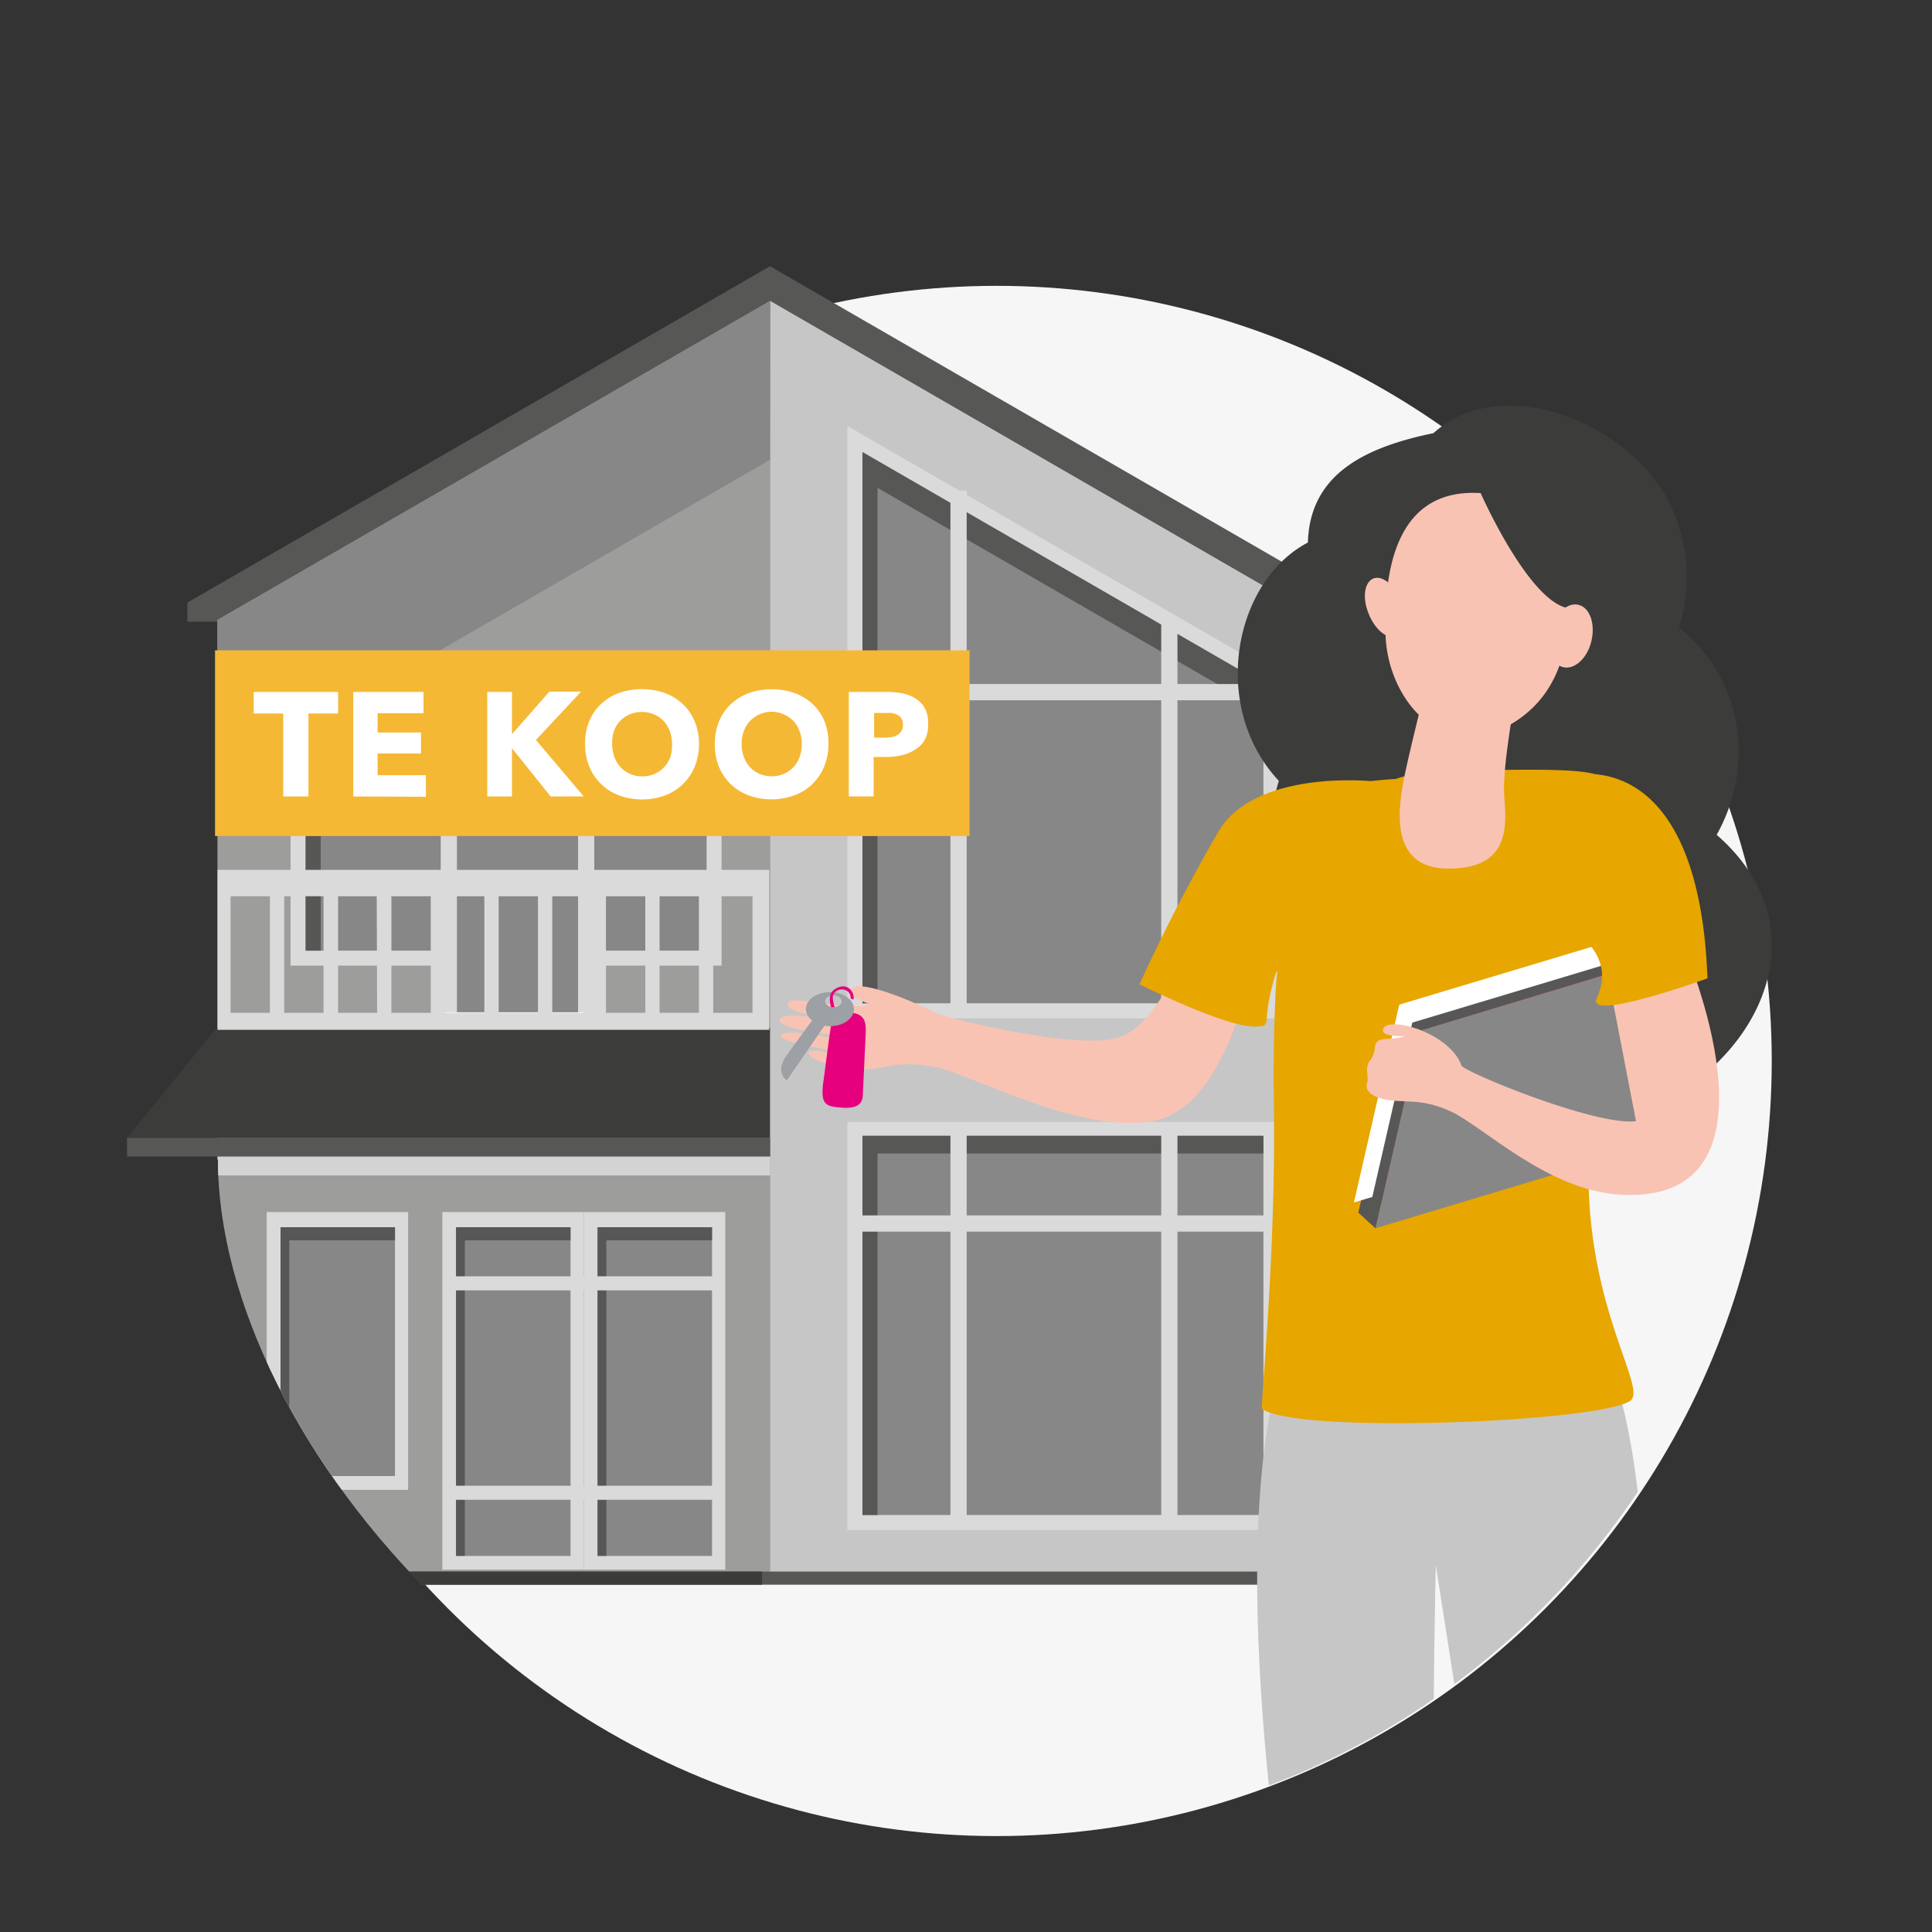
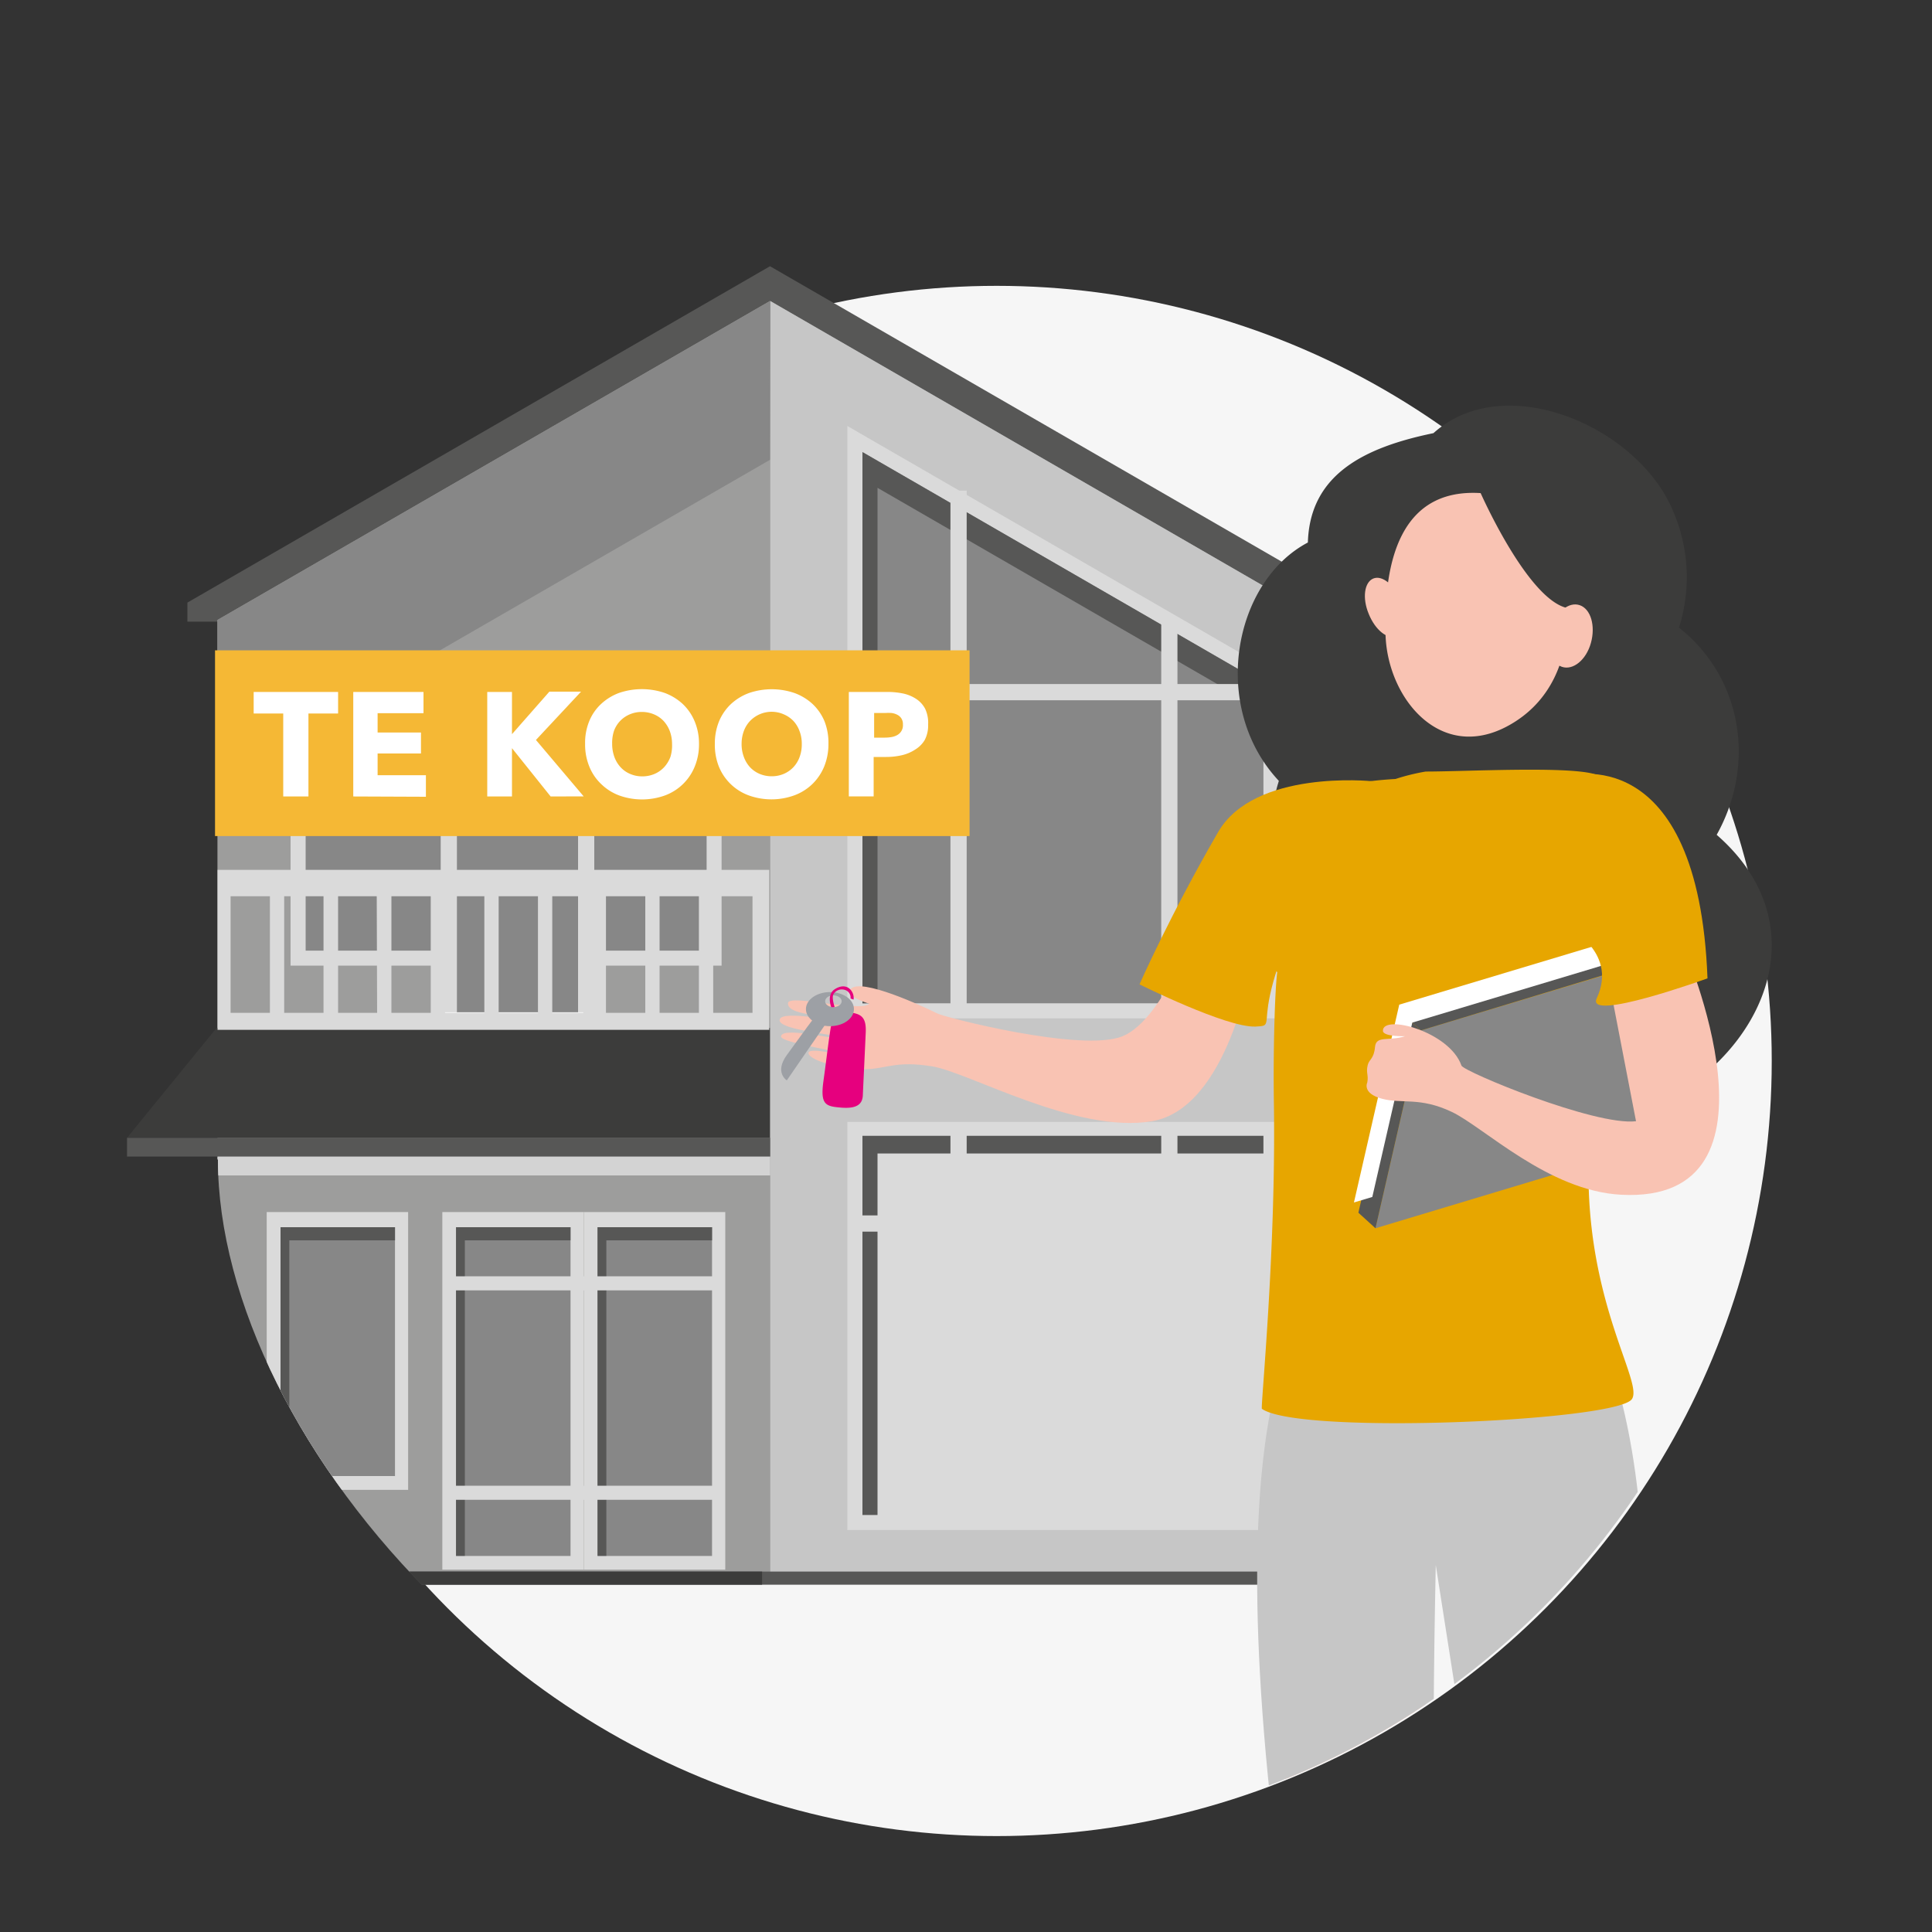
<svg xmlns="http://www.w3.org/2000/svg" id="Laag_1" data-name="Laag 1" viewBox="0 0 200 200">
  <rect x="0" y="0" width="200" height="200" fill="#333333" stroke="none" />
  <defs>
    <style>.cls-1{fill:none;}.cls-2{fill:#f6f6f6;}.cls-3{clip-path:url(#clip-path);}.cls-4{fill:#575756;}.cls-5{fill:#9d9d9c;}.cls-6{fill:#c6c6c6;}.cls-7{fill:#878787;}.cls-8{fill:#dadada;}.cls-9{fill:#3c3c3b;}.cls-10{fill:#d3d3d3;}.cls-11{fill:#fff;}.cls-12{fill:#f9c2b2;}.cls-13{fill:#f9c3b3;}.cls-14{fill:#e7a600;}.cls-15{fill:#e34177;}.cls-16{fill:#e6007e;}.cls-17{fill:#9da0a5;}.cls-18{fill:#f5b835;}</style>
    <clipPath id="clip-path">
      <path class="cls-1" d="M192.58,84.31c4.13,41.66-9.71,32.13-10.1,35.35a80.26,80.26,0,0,1-79.64,70.41c-45.85,0-80.28-41.13-80.28-70,0-1.49-52.17,10.57-34.47-53.61C16.15-35.34,183-12.2,192.58,84.31Z" />
    </clipPath>
  </defs>
  <circle class="cls-2" cx="103.17" cy="109.83" r="80.24" />
  <g class="cls-3">
    <polygon class="cls-4" points="140.02 64.35 140.02 62.38 79.71 27.56 19.4 62.38 19.4 64.35 140.02 64.35" />
    <polygon class="cls-5" points="136.9 162.75 136.9 64.18 79.71 31.16 22.51 64.18 22.51 162.75 136.9 162.75" />
    <polygon class="cls-6" points="79.74 162.75 136.9 162.75 136.9 64.18 79.74 31.16 79.74 162.75" />
    <polygon class="cls-7" points="79.74 31.18 79.71 31.16 22.51 64.18 22.51 80.62 79.71 47.6 79.74 33.52 79.74 31.18" />
    <polygon class="cls-8" points="132.35 69.87 87.72 44.1 87.72 105.42 132.35 105.42 132.35 69.87" />
    <polygon class="cls-7" points="89.28 103.86 89.28 46.8 130.79 70.77 130.79 103.86 89.28 103.86" />
    <polygon class="cls-4" points="90.84 50.5 130.79 73.57 130.79 70.77 89.28 46.8 89.28 103.86 90.84 103.86 90.84 50.5" />
    <polygon class="cls-9" points="79.7 106.41 22.42 106.41 13.13 117.81 79.7 117.81 79.7 106.41" />
    <rect class="cls-4" x="13.15" y="117.79" width="66.58" height="1.94" />
    <rect class="cls-10" x="22.52" y="119.74" width="57.21" height="1.94" />
    <rect class="cls-8" x="98.39" y="50.79" width="1.68" height="53.8" />
    <rect class="cls-8" x="120.21" y="64.13" width="1.68" height="40.46" />
    <rect class="cls-8" x="88.39" y="70.81" width="43.82" height="1.68" />
    <rect class="cls-8" x="87.72" y="116.14" width="44.62" height="42.25" />
-     <rect class="cls-7" x="89.28" y="117.58" width="41.51" height="39.25" />
    <polygon class="cls-4" points="90.84 119.41 130.79 119.41 130.79 117.58 89.28 117.58 89.28 156.83 90.84 156.83 90.84 119.41" />
    <rect class="cls-8" x="98.39" y="116.8" width="1.68" height="40.76" />
    <rect class="cls-8" x="120.21" y="117.1" width="1.68" height="40.46" />
    <rect class="cls-8" x="88.39" y="125.82" width="43.82" height="1.68" />
    <rect class="cls-8" x="30.08" y="71.2" width="44.62" height="28.76" />
    <polygon class="cls-7" points="31.64 72.64 31.64 98.41 46.08 98.41 46.27 105.44 60.4 105.63 60.88 98.41 73.15 98.41 73.15 72.64 31.64 72.64" />
-     <polygon class="cls-4" points="33.2 74.48 73.15 74.48 73.15 72.64 31.64 72.64 31.64 98.41 33.2 98.41 33.2 74.48" />
    <rect class="cls-8" x="45.62" y="71.87" width="1.68" height="34.55" />
    <rect class="cls-8" x="59.84" y="72.24" width="1.68" height="34.17" />
    <rect class="cls-8" x="27.61" y="125.47" width="14.64" height="28.76" />
    <rect class="cls-7" x="29.04" y="127.04" width="11.85" height="25.76" />
    <rect class="cls-11" x="45.74" y="104.79" width="14.65" height="1.68" />
    <path class="cls-8" d="M22.52,90.05v16.56H79.63V90.05Zm5.42,14.8H23.87V92.78h4.07Zm5.55,0H29.42V92.78h4.07Zm5.55,0H35V92.78H39Zm5.55,0H40.52V92.78h4.07Zm5.55,0H46.07V92.78h4.07Zm5.55,0H51.62V92.78h4.07Zm5.56,0H57.17V92.78h4.08Zm5.55,0H62.73V92.78H66.8Zm5.55,0H68.28V92.78h4.07Zm5.55,0H73.83V92.78H77.9Z" />
    <polygon class="cls-4" points="29.95 128.4 40.89 128.4 40.89 127.04 29.04 127.04 29.04 152.8 29.95 152.8 29.95 128.4" />
    <rect class="cls-8" x="45.79" y="125.47" width="14.64" height="37.02" />
    <rect class="cls-7" x="47.21" y="127.04" width="11.85" height="34.03" />
    <polygon class="cls-4" points="48.12 128.4 59.06 128.4 59.06 127.04 47.21 127.04 47.21 161.06 48.12 161.06 48.12 128.4" />
    <rect class="cls-8" x="60.44" y="125.47" width="14.64" height="37.02" />
    <rect class="cls-7" x="61.86" y="127.04" width="11.85" height="34.03" />
    <polygon class="cls-4" points="62.77 128.4 73.71 128.4 73.71 127.04 61.86 127.04 61.86 161.06 62.77 161.06 62.77 128.4" />
    <rect class="cls-8" x="46.47" y="153.8" width="27.98" height="1.46" />
    <rect class="cls-8" x="46.47" y="132.12" width="27.98" height="1.46" />
    <rect class="cls-4" x="19.79" y="162.69" width="119.37" height="1.36" />
    <rect class="cls-9" x="19.79" y="162.69" width="59.1" height="1.36" />
    <path class="cls-4" d="M141.32,152.37h0V67a2.63,2.63,0,0,0,1.58-1.55h-4.86A2.58,2.58,0,0,0,139.77,67v85.36l2.08,6.83,1.43-.43Z" />
    <polygon class="cls-9" points="139.49 68.03 139.49 68.15 137.08 68.15 137.08 67.29 136.89 67.29 136.89 69.89 137.08 69.89 137.08 68.29 139.49 68.29 139.49 68.74 141.53 68.74 141.53 68.03 139.49 68.03" />
    <polygon class="cls-9" points="139.49 110.36 139.49 110.47 137.08 110.47 137.08 109.62 136.89 109.62 136.89 112.22 137.08 112.22 137.08 110.62 139.49 110.62 139.49 111.06 141.53 111.06 141.53 110.36 139.49 110.36" />
    <polygon class="cls-9" points="139.49 150.62 139.49 150.73 137.08 150.73 137.08 149.88 136.89 149.88 136.89 152.48 137.08 152.48 137.08 150.88 139.49 150.88 139.49 151.33 141.53 151.33 141.53 150.62 139.49 150.62" />
    <path class="cls-12" d="M145.79,155.07c1.1-2.92-12.23-5.55-12.23-5.55s0,14.17-.55,20.14c-.78,9-.61,13.32,2,25.4,1.16,5.37,2.6,25.68,2.22,32.83-.57,10.48-5.4,15.43-7,18s4.6,5,8.55,1.26,4.36-4.51,6.58-5.7,1.48-4,1.32-9.92c-.13-4.58-.3-20.4.46-30.17,1.08-13.87.19-13.58.4-20.59C147.89,167.59,145.07,157,145.79,155.07Z" />
    <path class="cls-13" d="M170.78,202.05c-1-5.91-3-9.47-3.61-12.72-.52-2.79,1.79-14.74,1.79-14.74l-15.17,5.22s.61,20.55,2,27.73,5.08,30.33,4.62,36.27c-.31,4-1.91,9.51-2.91,12.9s.35,5.84,2.62,6.54c4.12,1.26,9.4-12.76,9.09-19.23C168.73,234.34,171.74,208,170.78,202.05Z" />
    <path class="cls-6" d="M136.08,232.92s5.8,2.22,10.55-1.37c0,0,3.84-30.92,2-42.78-.51-3.31,0-26.76,0-26.76s4,25.57,4.64,29.78,7.38,49.82,7.1,52,7.28,3.78,8.8.21,4.07-34.72,1-44.71,5.49-44.32-7-66.34c-6.93-12.24-10.93,13.76-26.32,1.17,0,0-11.74,5.93-4.16,62C134.74,210.93,136.08,232.92,136.08,232.92Z" />
    <path class="cls-9" d="M177.71,86.42c4.1-7.35,2.61-16.3-3.9-21.45a17.29,17.29,0,0,0-1.31-13.5c-4.45-7.93-17.12-12.92-24.11-6.63-7.13,1.47-12.79,4.25-13,11.32-7.73,4.08-10.14,17.06-3,24.68-2.16,6.54,1.51,13.61,6.67,18.23,1.22,1.09,3.15,2,3.4,2.44,0,0,2.91,17,19.33,15.64C179,115.75,191.05,98.06,177.71,86.42Z" />
    <path class="cls-14" d="M131.87,114c-.08-5.33.11-11.61.35-13.36-4.24-4.48-8.41-18.85,12.24-20a21.93,21.93,0,0,1,3.13-.77c4.15,0,14.89-.59,17.59.3l2,24.38c-7.67,24.23,3.37,38,1.75,40.29s-34.46,3.73-38.3,1C130.48,145.67,132.12,129.54,131.87,114Z" />
-     <polygon class="cls-15" points="145.31 105.06 140.62 125.54 167.65 117.41 172.34 96.93 145.31 105.06" />
    <polygon class="cls-7" points="147.08 106.67 142.39 127.15 169.41 119.02 174.11 98.54 147.08 106.67" />
    <polygon class="cls-4" points="145.31 105.06 140.62 125.54 142.39 127.15 147.08 106.67 145.31 105.06" />
    <polygon class="cls-4" points="145.31 105.06 147.08 106.67 174.27 98.44 172.34 96.93 145.31 105.06" />
    <polygon class="cls-11" points="171.88 95.88 144.85 104 140.16 124.48 142.06 123.91 146.2 105.86 171.32 98.31 171.88 95.88" />
    <path class="cls-13" d="M166.71,102.34l2.65,13.73c-4.27.5-17.85-5.14-18.07-5.76-1.24-3.55-8.18-5.35-8.13-3.6,0,.62,2.29.56,2.29.56-1.73.54-3-.11-3.11,1.12s-.61,1.27-.75,1.85c-.21.83.1,1-.05,1.82,0,0-.57,1.12,1.52,1.68s3.9-.21,7.22,1.36,10,8.19,17.55,8.58c18.11.94,6.42-25.76,6.42-25.76Z" />
-     <path class="cls-13" d="M157,71.46s-1.54,7.92-1.28,11.05.52,7.44-5.83,7.41-5.08-6.76-4.45-9.82,3.1-12.87,3.1-12.87Z" />
    <path class="cls-13" d="M154.32,51.15a11,11,0,0,1,6,4.52c2.31,3.62,4,14.2-3.42,19s-13.29-2.21-13.47-9S144.55,49.83,154.32,51.15Z" />
    <path class="cls-13" d="M141.69,63.55c.66,1.65,1.93,2.68,2.85,2.31s1.13-2,.47-3.66-1.93-2.69-2.85-2.31S141,61.9,141.69,63.55Z" />
    <path class="cls-13" d="M124.12,95.05s-3.54,10.43-7.91,12.22c-4.22,1.72-18.55-2-19.16-2.35-2.5-1.23-8.79-4-9.12-2.26-.11.57,2.06,1.25,2.06,1.25-.94.91-8.26-1-8.41-.1-.24,1.58,6,1.29,5.87,1.74.06.47-6.51-1.12-6.74,0s6.13,1.51,6.14,1.86-5.9-1.22-6-.12c0,.71,6.62,1.52,6.55,2,0,0-3.89-1-3.7-.23s3.53,1.66,5.8,1.63,3.19-.92,7-.3,14.89,7,22.75,5.68S129.52,100,129.52,100Z" />
    <path class="cls-9" d="M153.22,50.92s4.8,10.94,8.92,12,4.13,6.5,4.13,6.5-.24-12.66-4.12-15.61A16,16,0,0,0,153.22,50.92Z" />
    <path class="cls-13" d="M160.54,65.13c-.52,1.76,0,3.51,1.15,3.9s2.51-.71,3-2.47,0-3.51-1.15-3.91S161.06,63.37,160.54,65.13Z" />
    <path class="cls-14" d="M142,80.87s-12.17-1.26-15.92,5.3c-5,8.64-8.12,15.73-8.12,15.73s9,4.49,12,4.37C133.28,106.12,126.67,106.12,142,80.87Z" />
    <path class="cls-14" d="M162.27,80.34s13.54-4,14.49,20.94c0,0-12.64,4.58-11.47,2.07,2.34-5-3.47-7.65-3.47-7.65Z" />
    <path class="cls-16" d="M87.8,104.79a1.45,1.45,0,0,0-1.7,1.08c-.23,1-.46,3.17-.86,6.06-.34,2.45.24,2.6,1.84,2.73s2.2-.34,2.24-1.28.23-4.89.3-6.5S89.14,104.92,87.8,104.79Z" />
    <path class="cls-17" d="M81.45,109.22c-1.31,1.81,0,2.62,0,2.62l4.82-7-1.14-.54C84.59,104.85,82.76,107.42,81.45,109.22Z" />
    <path class="cls-17" d="M85.92,102.7c-1.37,0-2.49.79-2.49,1.76s1.12,1.77,2.49,1.77,2.48-.79,2.48-1.77S87.29,102.7,85.92,102.7Zm.35,1.56c-.47,0-.85-.27-.85-.61s.38-.61.85-.61.86.28.86.61S86.74,104.26,86.27,104.26Z" />
    <path class="cls-16" d="M86.42,102.4c-.87.55-.38,1.84-.38,1.84a.61.61,0,0,0,.36,0s-.32-.94-.13-1.3a1,1,0,0,1,1.28-.43.82.82,0,0,1,.5.85l.31.12a1.25,1.25,0,0,0-.19-.86C87.89,102.17,87.29,101.85,86.42,102.4Z" />
    <rect class="cls-18" x="22.26" y="67.32" width="78.11" height="19.23" />
    <path class="cls-11" d="M31.93,73.86v8.59H29.32V73.86H26.26V71.63H35v2.23Z" />
    <path class="cls-11" d="M36.57,82.45V71.63h7.27v2.2H39.09v2h4.49V78H39.09v2.25h5v2.23Z" />
    <path class="cls-11" d="M57,82.45l-4-5h0v5H50.44V71.63H53V76h0l3.87-4.4h3.28l-4.67,5,4.94,5.84Z" />
    <path class="cls-11" d="M72.36,77a6,6,0,0,1-.44,2.35,5.31,5.31,0,0,1-3.1,3,7,7,0,0,1-4.71,0,5.35,5.35,0,0,1-1.86-1.17A5.14,5.14,0,0,1,61,79.34,6,6,0,0,1,60.57,77,5.88,5.88,0,0,1,61,74.65a5,5,0,0,1,1.23-1.78,5.58,5.58,0,0,1,1.86-1.14,7.31,7.31,0,0,1,4.71,0,5.63,5.63,0,0,1,1.87,1.14,5.25,5.25,0,0,1,1.23,1.78A5.88,5.88,0,0,1,72.36,77Zm-2.79,0a3.8,3.8,0,0,0-.23-1.31,3.25,3.25,0,0,0-.64-1.05,2.89,2.89,0,0,0-1-.69,3.22,3.22,0,0,0-1.26-.25,3.13,3.13,0,0,0-1.25.25,3,3,0,0,0-1,.69,2.94,2.94,0,0,0-.64,1.05A4,4,0,0,0,63.37,77a4,4,0,0,0,.23,1.36,3.23,3.23,0,0,0,.64,1.06,2.84,2.84,0,0,0,1,.7,3.13,3.13,0,0,0,1.25.25,3.22,3.22,0,0,0,1.26-.25,2.94,2.94,0,0,0,1-.7,3.25,3.25,0,0,0,.65-1.06A4,4,0,0,0,69.57,77Z" />
    <path class="cls-11" d="M85.76,77a6.15,6.15,0,0,1-.44,2.35,5.42,5.42,0,0,1-1.23,1.82,5.34,5.34,0,0,1-1.88,1.17,6.94,6.94,0,0,1-4.7,0,5.31,5.31,0,0,1-3.1-3A6.15,6.15,0,0,1,74,77a6.06,6.06,0,0,1,.44-2.34,5.25,5.25,0,0,1,1.23-1.78,5.63,5.63,0,0,1,1.87-1.14,7.28,7.28,0,0,1,4.7,0,5.57,5.57,0,0,1,1.88,1.14,5.25,5.25,0,0,1,1.23,1.78A6.06,6.06,0,0,1,85.76,77ZM83,77a3.58,3.58,0,0,0-.23-1.31,3.06,3.06,0,0,0-.63-1.05,3,3,0,0,0-1-.69,3.1,3.1,0,0,0-3.5.69A3.06,3.06,0,0,0,77,75.68,3.79,3.79,0,0,0,76.77,77,3.74,3.74,0,0,0,77,78.35a3.21,3.21,0,0,0,.63,1.06,2.94,2.94,0,0,0,1,.7,3.22,3.22,0,0,0,1.26.25,3.17,3.17,0,0,0,1.25-.25,3,3,0,0,0,1-.7,3.07,3.07,0,0,0,.64-1.06A3.74,3.74,0,0,0,83,77Z" />
    <path class="cls-11" d="M96.08,75a3.26,3.26,0,0,1-.35,1.6,2.91,2.91,0,0,1-1,1,4.23,4.23,0,0,1-1.37.58,7.18,7.18,0,0,1-1.62.18h-1.3v4.08H87.87V71.63h4a8,8,0,0,1,1.66.17,4,4,0,0,1,1.34.57,2.77,2.77,0,0,1,.9,1A3.41,3.41,0,0,1,96.08,75Zm-2.61,0a1.09,1.09,0,0,0-.16-.63A1.07,1.07,0,0,0,92.9,74a1.78,1.78,0,0,0-.59-.19,5,5,0,0,0-.68,0H90.49v2.55h1.1a4,4,0,0,0,.7-.06,1.85,1.85,0,0,0,.6-.21,1.18,1.18,0,0,0,.42-.41A1.14,1.14,0,0,0,93.47,75Z" />
  </g>
</svg>